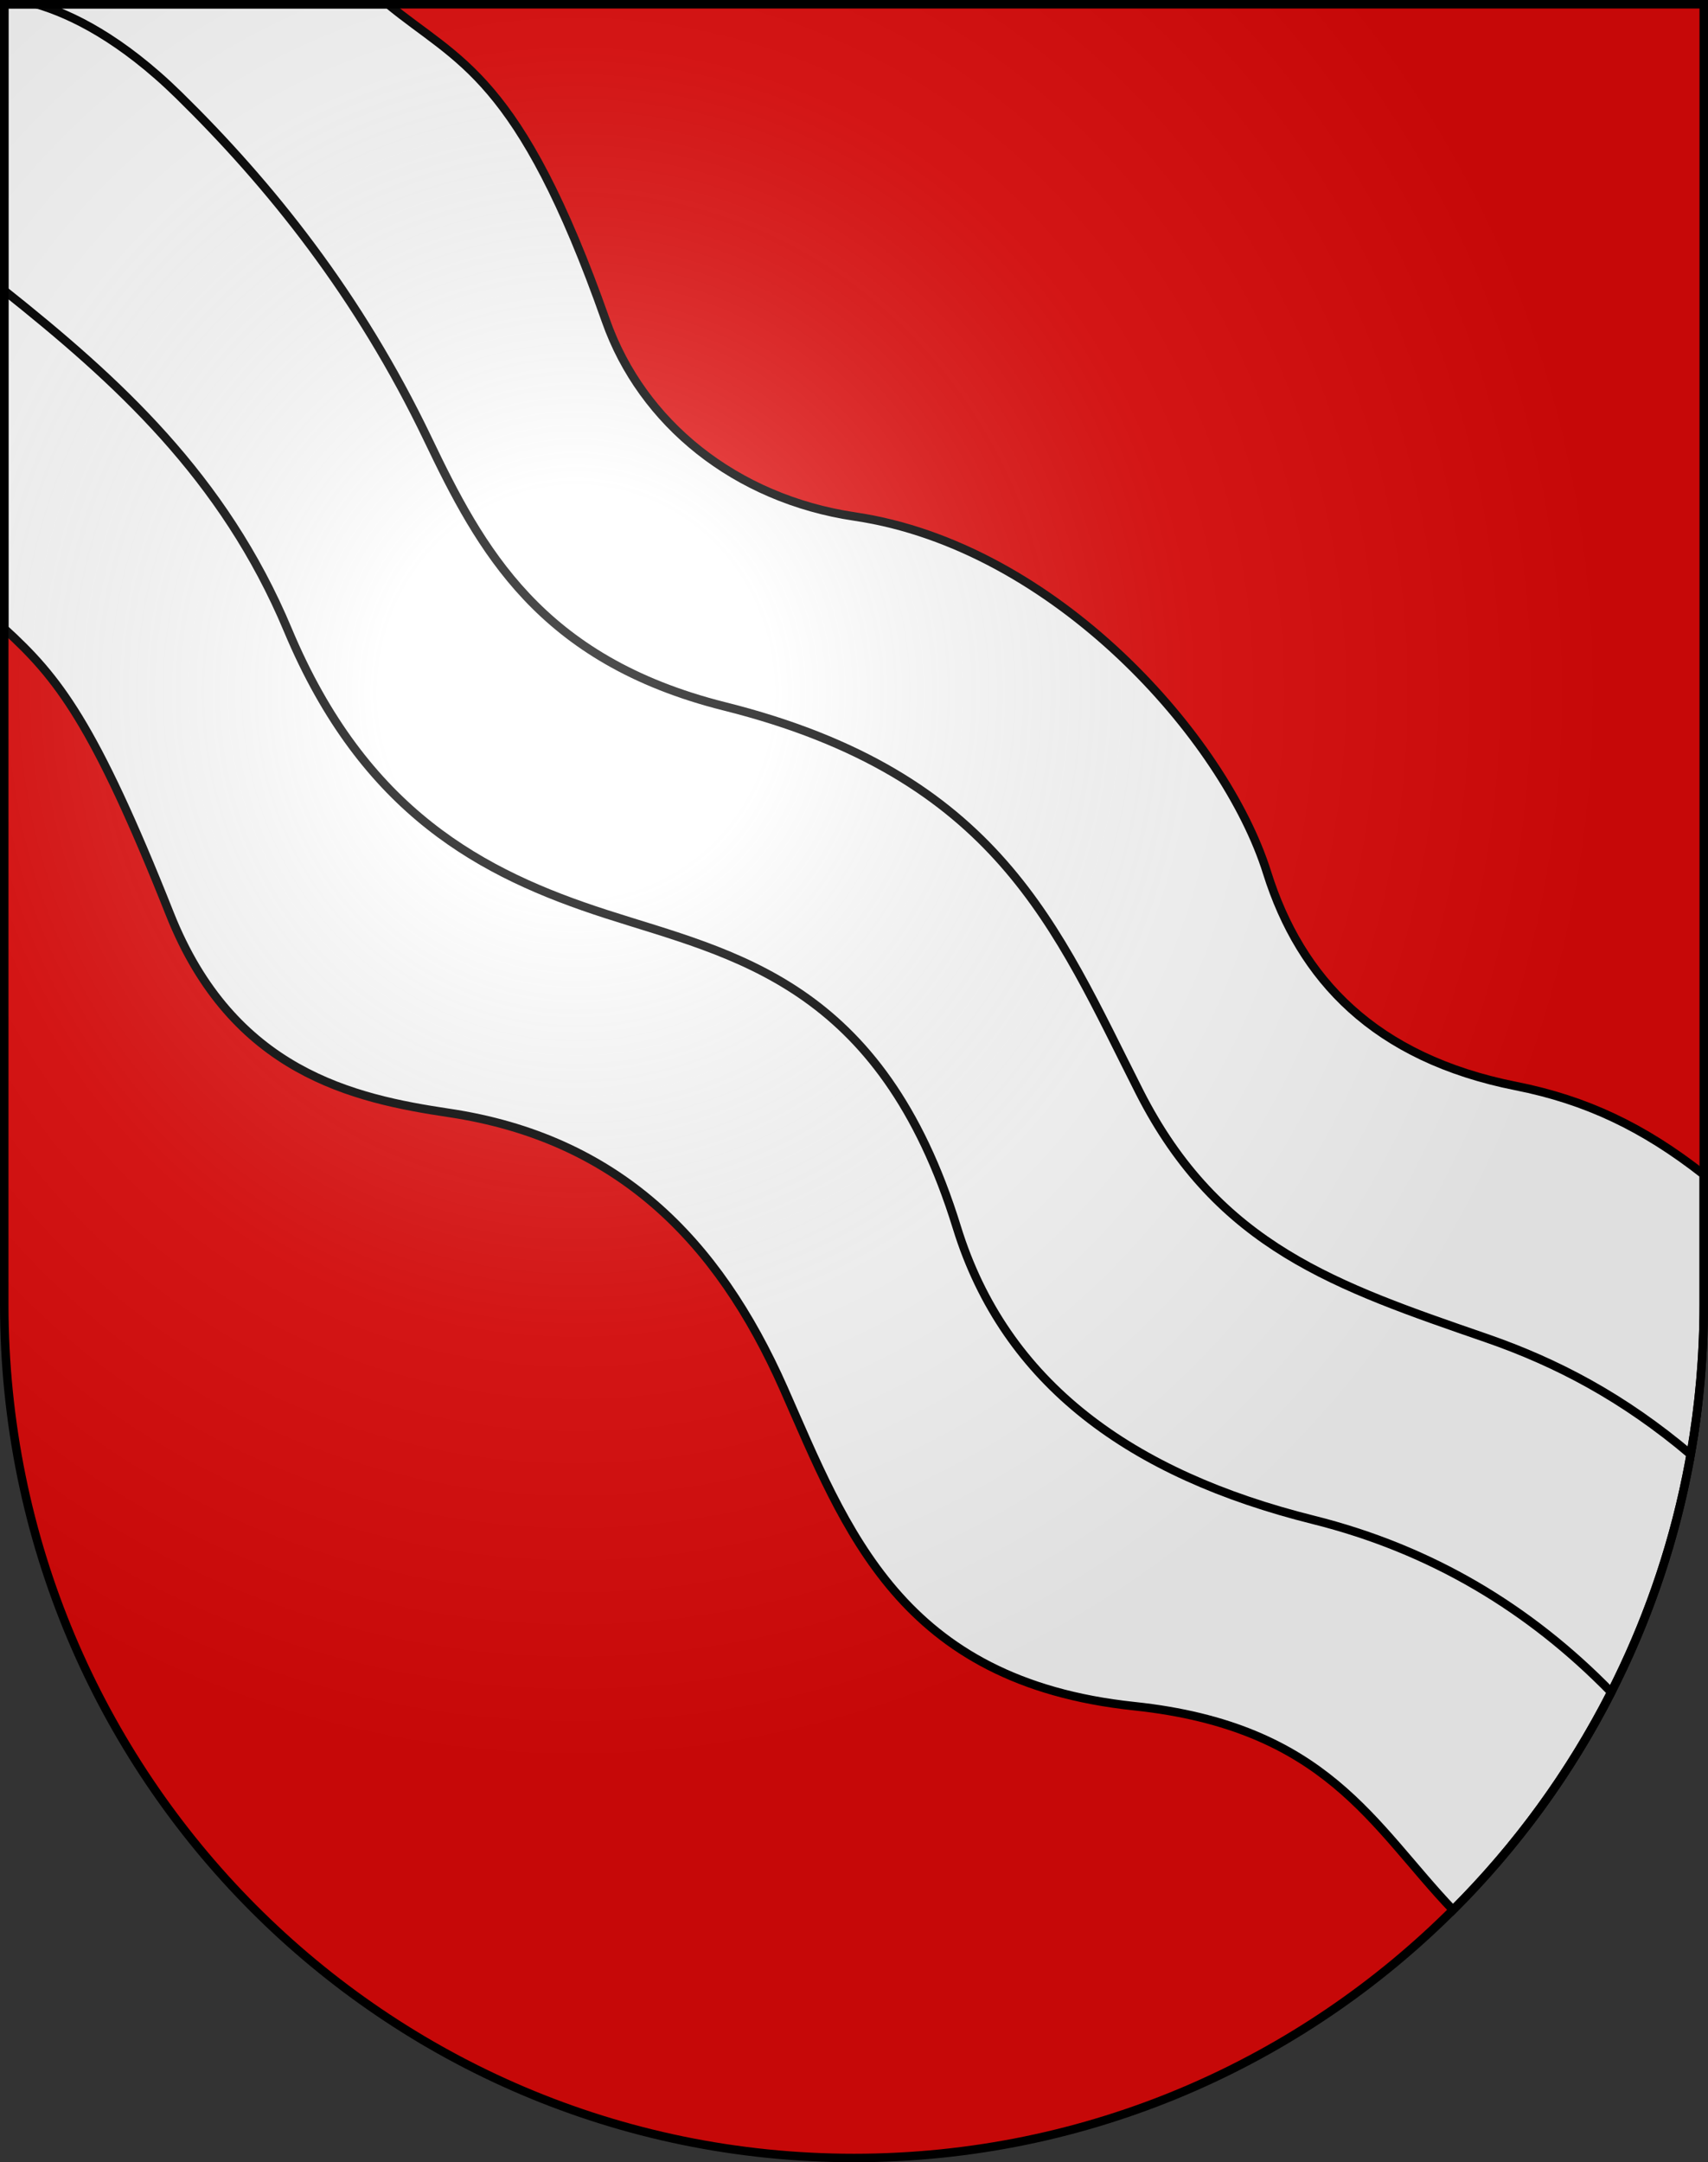
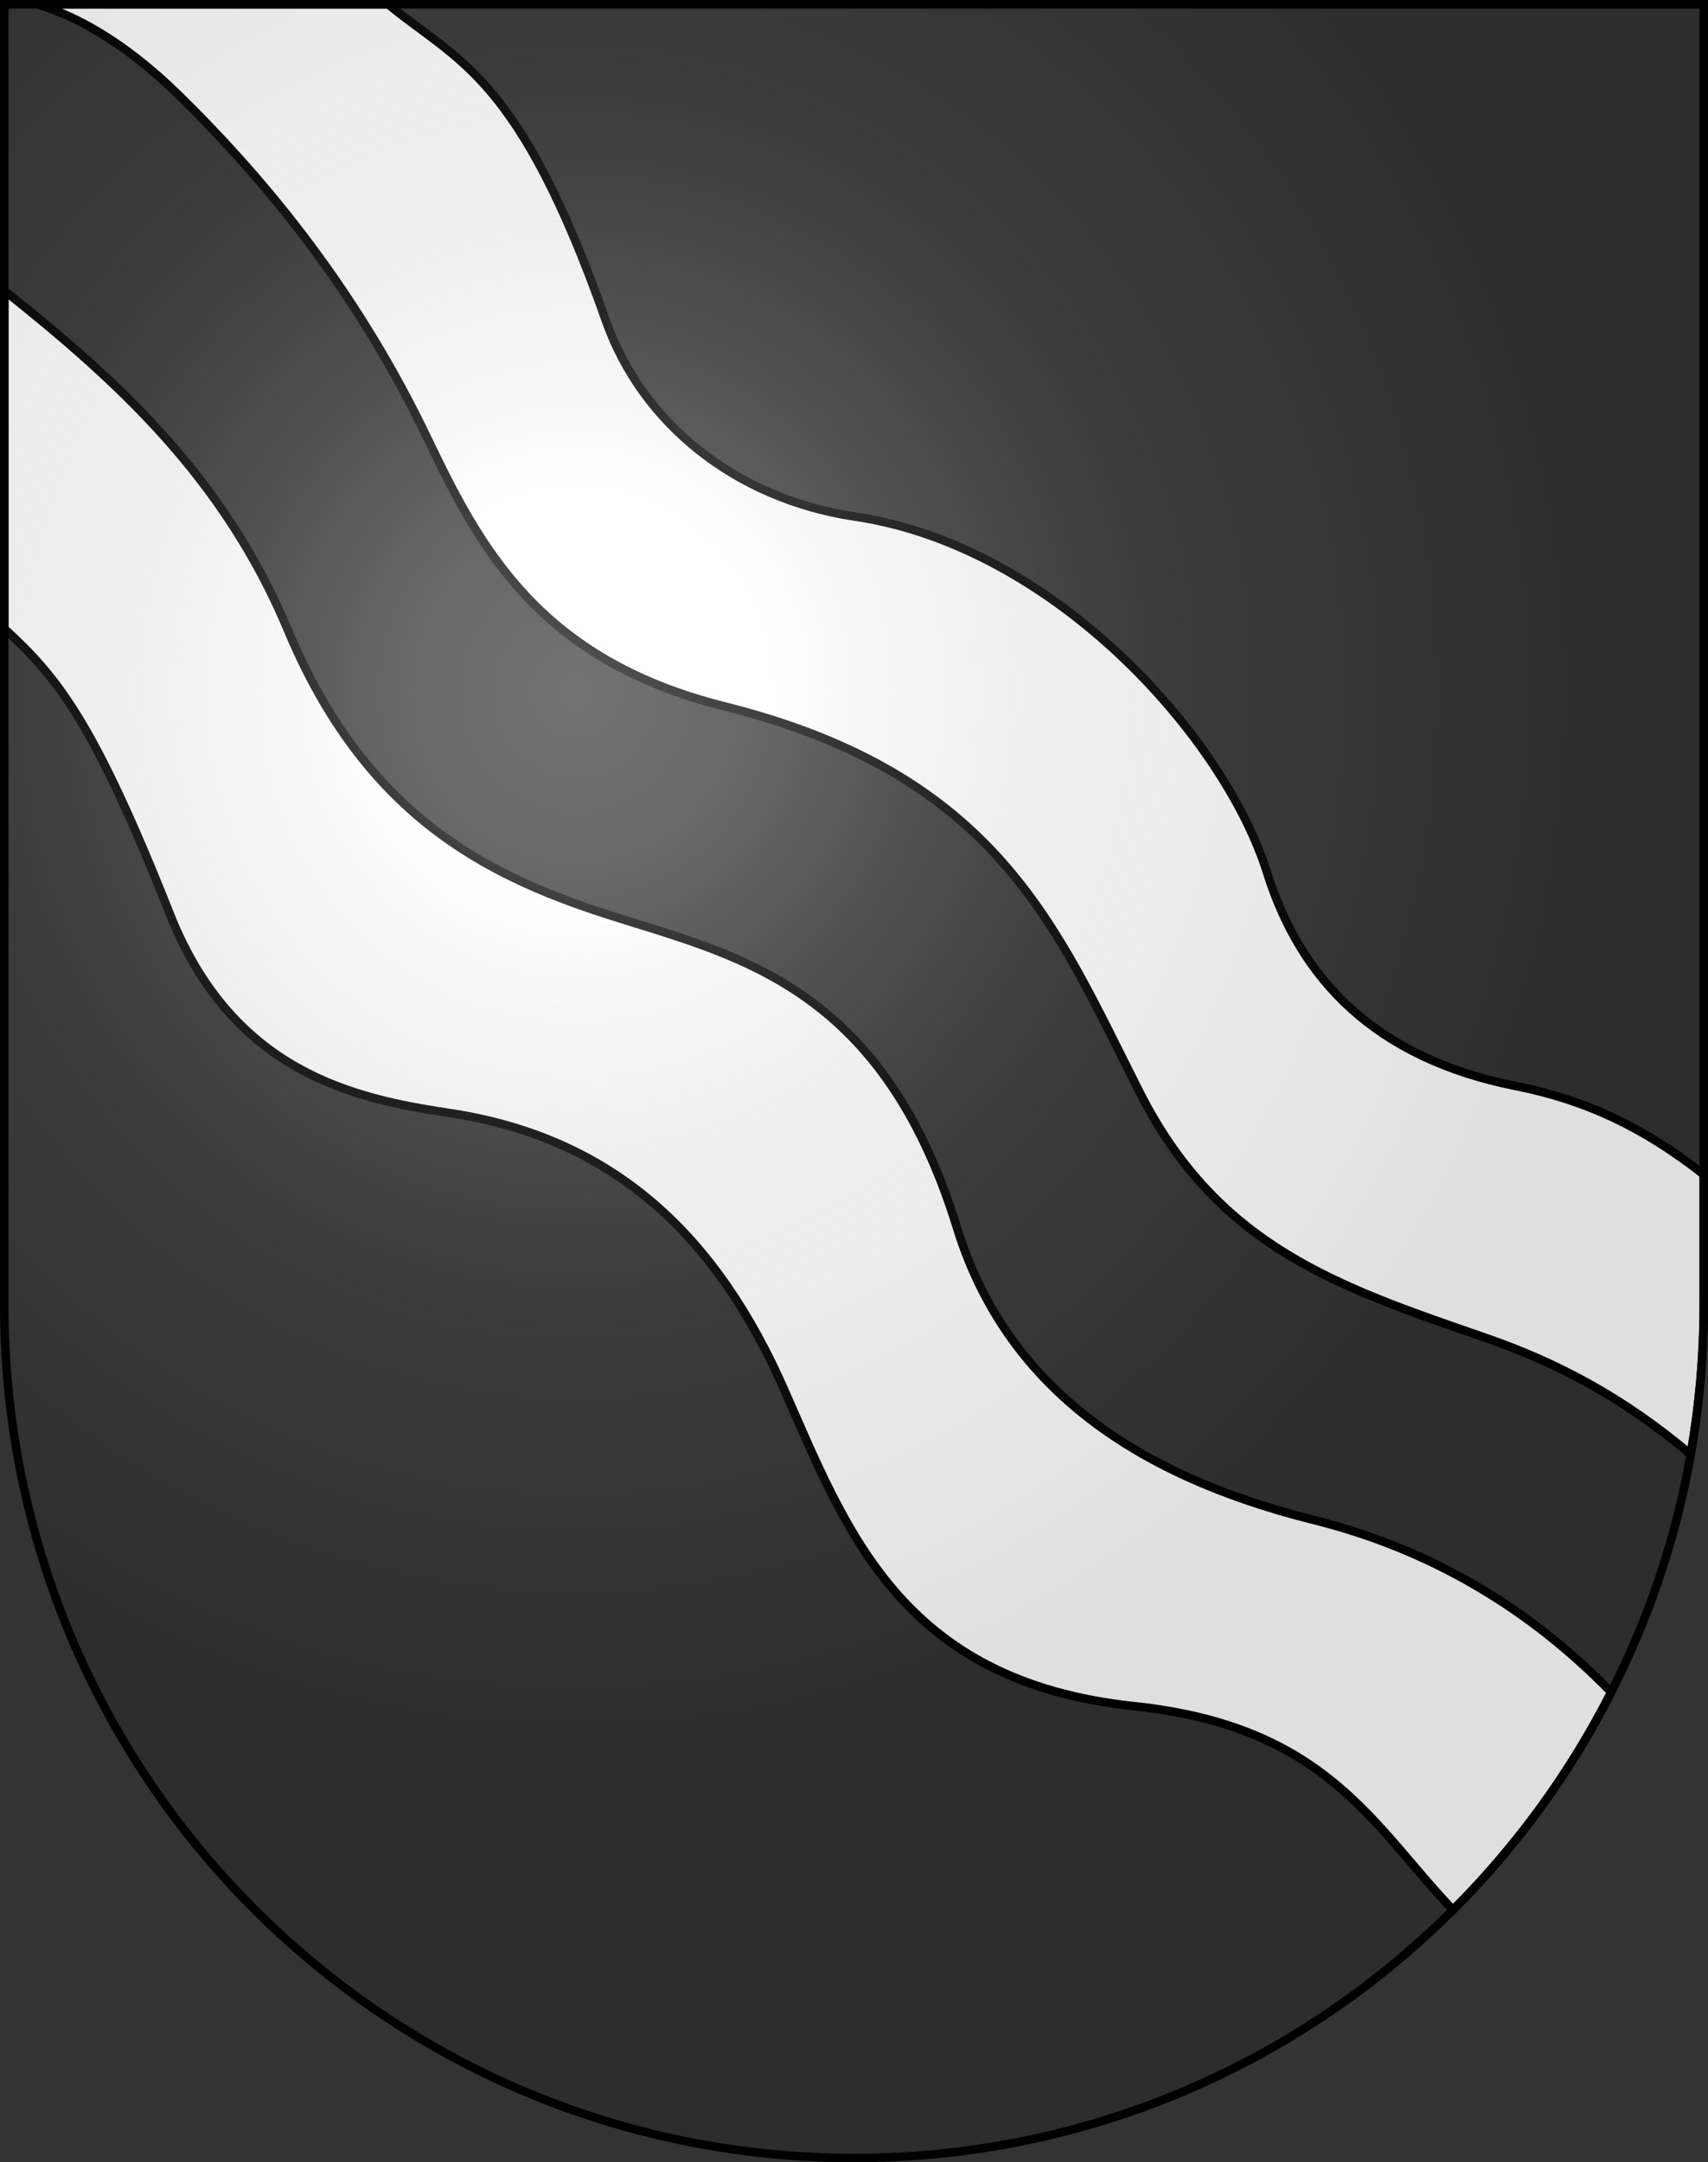
<svg xmlns="http://www.w3.org/2000/svg" xmlns:ns1="http://sodipodi.sourceforge.net/DTD/sodipodi-0.dtd" xmlns:ns2="http://www.inkscape.org/namespaces/inkscape" xmlns:xlink="http://www.w3.org/1999/xlink" height="763" width="603" version="1.0" id="svg20" ns1:version="0.32" ns2:version="0.44.1" ns1:docname="Diessbach bei Büren-coat of arms.svg" ns1:docbase="F:\Mis Documentos\Mis imágenes\Encyclopédie\Escudos de Suiza">
  <rect width="100%" height="100%" fill="#333333" stroke="none" />
  <defs id="defs29">
    <linearGradient id="linearGradient2893">
      <stop style="stop-color:#ffffff;stop-opacity:0.314;" offset="0" id="stop2895" />
      <stop id="stop2897" offset="0.19" style="stop-color:#ffffff;stop-opacity:0.251;" />
      <stop style="stop-color:#6b6b6b;stop-opacity:0.125;" offset="0.6" id="stop2901" />
      <stop style="stop-color:#000000;stop-opacity:0.125;" offset="1" id="stop2899" />
    </linearGradient>
    <linearGradient id="linearGradient2955">
      <stop style="stop-color:white;stop-opacity:0;" offset="0" id="stop2965" />
      <stop style="stop-color:black;stop-opacity:0.646;" offset="1" id="stop2959" />
    </linearGradient>
    <radialGradient ns2:collect="always" xlink:href="#linearGradient2893" id="radialGradient3236" gradientUnits="userSpaceOnUse" gradientTransform="matrix(1.215,1.531577e-24,1.464684e-23,1.267,-839.192,-490.489)" cx="858.042" cy="579.933" fx="858.042" fy="579.933" r="300" />
  </defs>
  <ns1:namedview ns2:window-height="682" ns2:window-width="1024" ns2:pageshadow="2" ns2:pageopacity="0.0" guidetolerance="10.0" gridtolerance="10.0" objecttolerance="10.0" borderopacity="1.0" bordercolor="#666666" pagecolor="#ffffff" id="base" ns2:zoom="0.5" ns2:cx="688.38587" ns2:cy="339.13082" ns2:window-x="-4" ns2:window-y="-4" ns2:current-layer="layer2" showgrid="true" showguides="true" ns2:guide-bbox="true" />
  <desc id="desc22">Coat of Arms of Canton of Freiburg (Fribourg)</desc>
  <g ns2:groupmode="layer" id="layer1" ns2:label="Fond écu" ns1:insensitive="true">
-     <path id="path1899" d="M 1.5,1.5 L 1.5,460.368 C 1.5,626.678 135.815,761.5 301.5,761.5 C 467.185,761.5 601.5,626.678 601.5,460.368 L 601.5,1.5 L 1.5,1.5 z " style="fill:#e20909;fill-opacity:1" />
-   </g>
+     </g>
  <g ns2:groupmode="layer" id="layer2" ns2:label="Meubles" ns1:insensitive="true">
    <g id="g12761">
-       <path style="fill:white;fill-opacity:1;fill-rule:evenodd;stroke:black;stroke-width:3;stroke-linecap:square;stroke-linejoin:miter;stroke-miterlimit:4;stroke-dasharray:none;stroke-opacity:1" d="M 1.5,1.5 L 1.5,170.781 L 539.469,643.719 C 571.678,601.662 593.069,550.832 599.469,495.406 L 37.687,1.5 L 1.5,1.5 z " id="rect7427" />
      <path id="path5649" d="M 13.031,1.5 C 25.186,5.079 42.739,13.612 63.188,33.656 C 95.217,65.052 126.745,104.177 151.094,155.062 C 169.561,193.656 190.512,232.914 255.75,249.25 C 352.439,273.461 372.963,327.504 402.281,385.312 C 430.092,440.149 472.243,454.022 524.75,472.188 C 549.547,480.767 573.075,493.112 596.875,513.219 C 599.9,496.062 601.5,478.403 601.5,460.375 L 601.5,414.469 C 580.192,397.745 559.928,388.156 535.219,383.25 C 485.443,373.368 459.12,345.573 447.312,307.875 C 432.494,260.562 372.685,192.809 301.812,182.281 C 259.693,176.025 226.654,149.348 213.906,113.188 C 183.261,26.257 161.859,21.973 137,1.5 L 13.031,1.5 z " style="fill:white;fill-opacity:1;fill-rule:evenodd;stroke:black;stroke-width:3;stroke-linecap:butt;stroke-linejoin:miter;stroke-miterlimit:4;stroke-dasharray:none;stroke-opacity:1" />
      <path id="path6540" d="M 1.5,102.5 L 1.5,221.812 C 20.442,239.098 33.158,254.977 59.969,322.531 C 82.159,378.443 125.031,387.705 158.5,392.719 C 217.67,401.582 253.331,437.176 276.688,490 C 298.626,539.616 317.678,593.33 400.406,602.062 C 468.392,609.239 484.649,644.308 512.969,673.969 C 535.399,651.592 554.323,625.67 568.844,597.125 C 539.96,567.551 505.277,546.703 463.625,536.312 C 399.552,520.328 354.866,488.409 337.812,433.125 C 311.061,346.403 258.684,336.996 213.906,322.531 C 170.526,308.518 128.609,286.793 101.625,222.312 C 78.948,168.124 41.086,134.05 1.5,102.5 z " style="fill:white;fill-opacity:1;fill-rule:evenodd;stroke:black;stroke-width:3;stroke-linecap:butt;stroke-linejoin:miter;stroke-miterlimit:4;stroke-dasharray:none;stroke-opacity:1" />
    </g>
  </g>
  <g ns2:groupmode="layer" id="layer3" ns2:label="Reflet final" style="display:inline" ns1:insensitive="true">
    <path style="fill:url(#radialGradient3236);fill-opacity:1" d="M 1.5,1.5 L 1.5,460.368 C 1.5,626.679 135.815,761.5 301.5,761.5 C 467.185,761.5 601.5,626.679 601.5,460.368 L 601.5,1.5 L 1.5,1.5 z " id="path2346" />
  </g>
  <g ns2:groupmode="layer" id="layer4" ns2:label="Contour final" style="display:inline" ns1:insensitive="true">
    <path style="fill:none;fill-opacity:1;stroke:black;stroke-width:3;stroke-miterlimit:4;stroke-dasharray:none;stroke-opacity:1" d="M 1.5,1.5 L 1.5,460.368 C 1.5,626.679 135.815,761.5 301.5,761.5 C 467.185,761.5 601.5,626.679 601.5,460.368 L 601.5,1.5 L 1.5,1.5 z " id="path3239" />
  </g>
</svg>